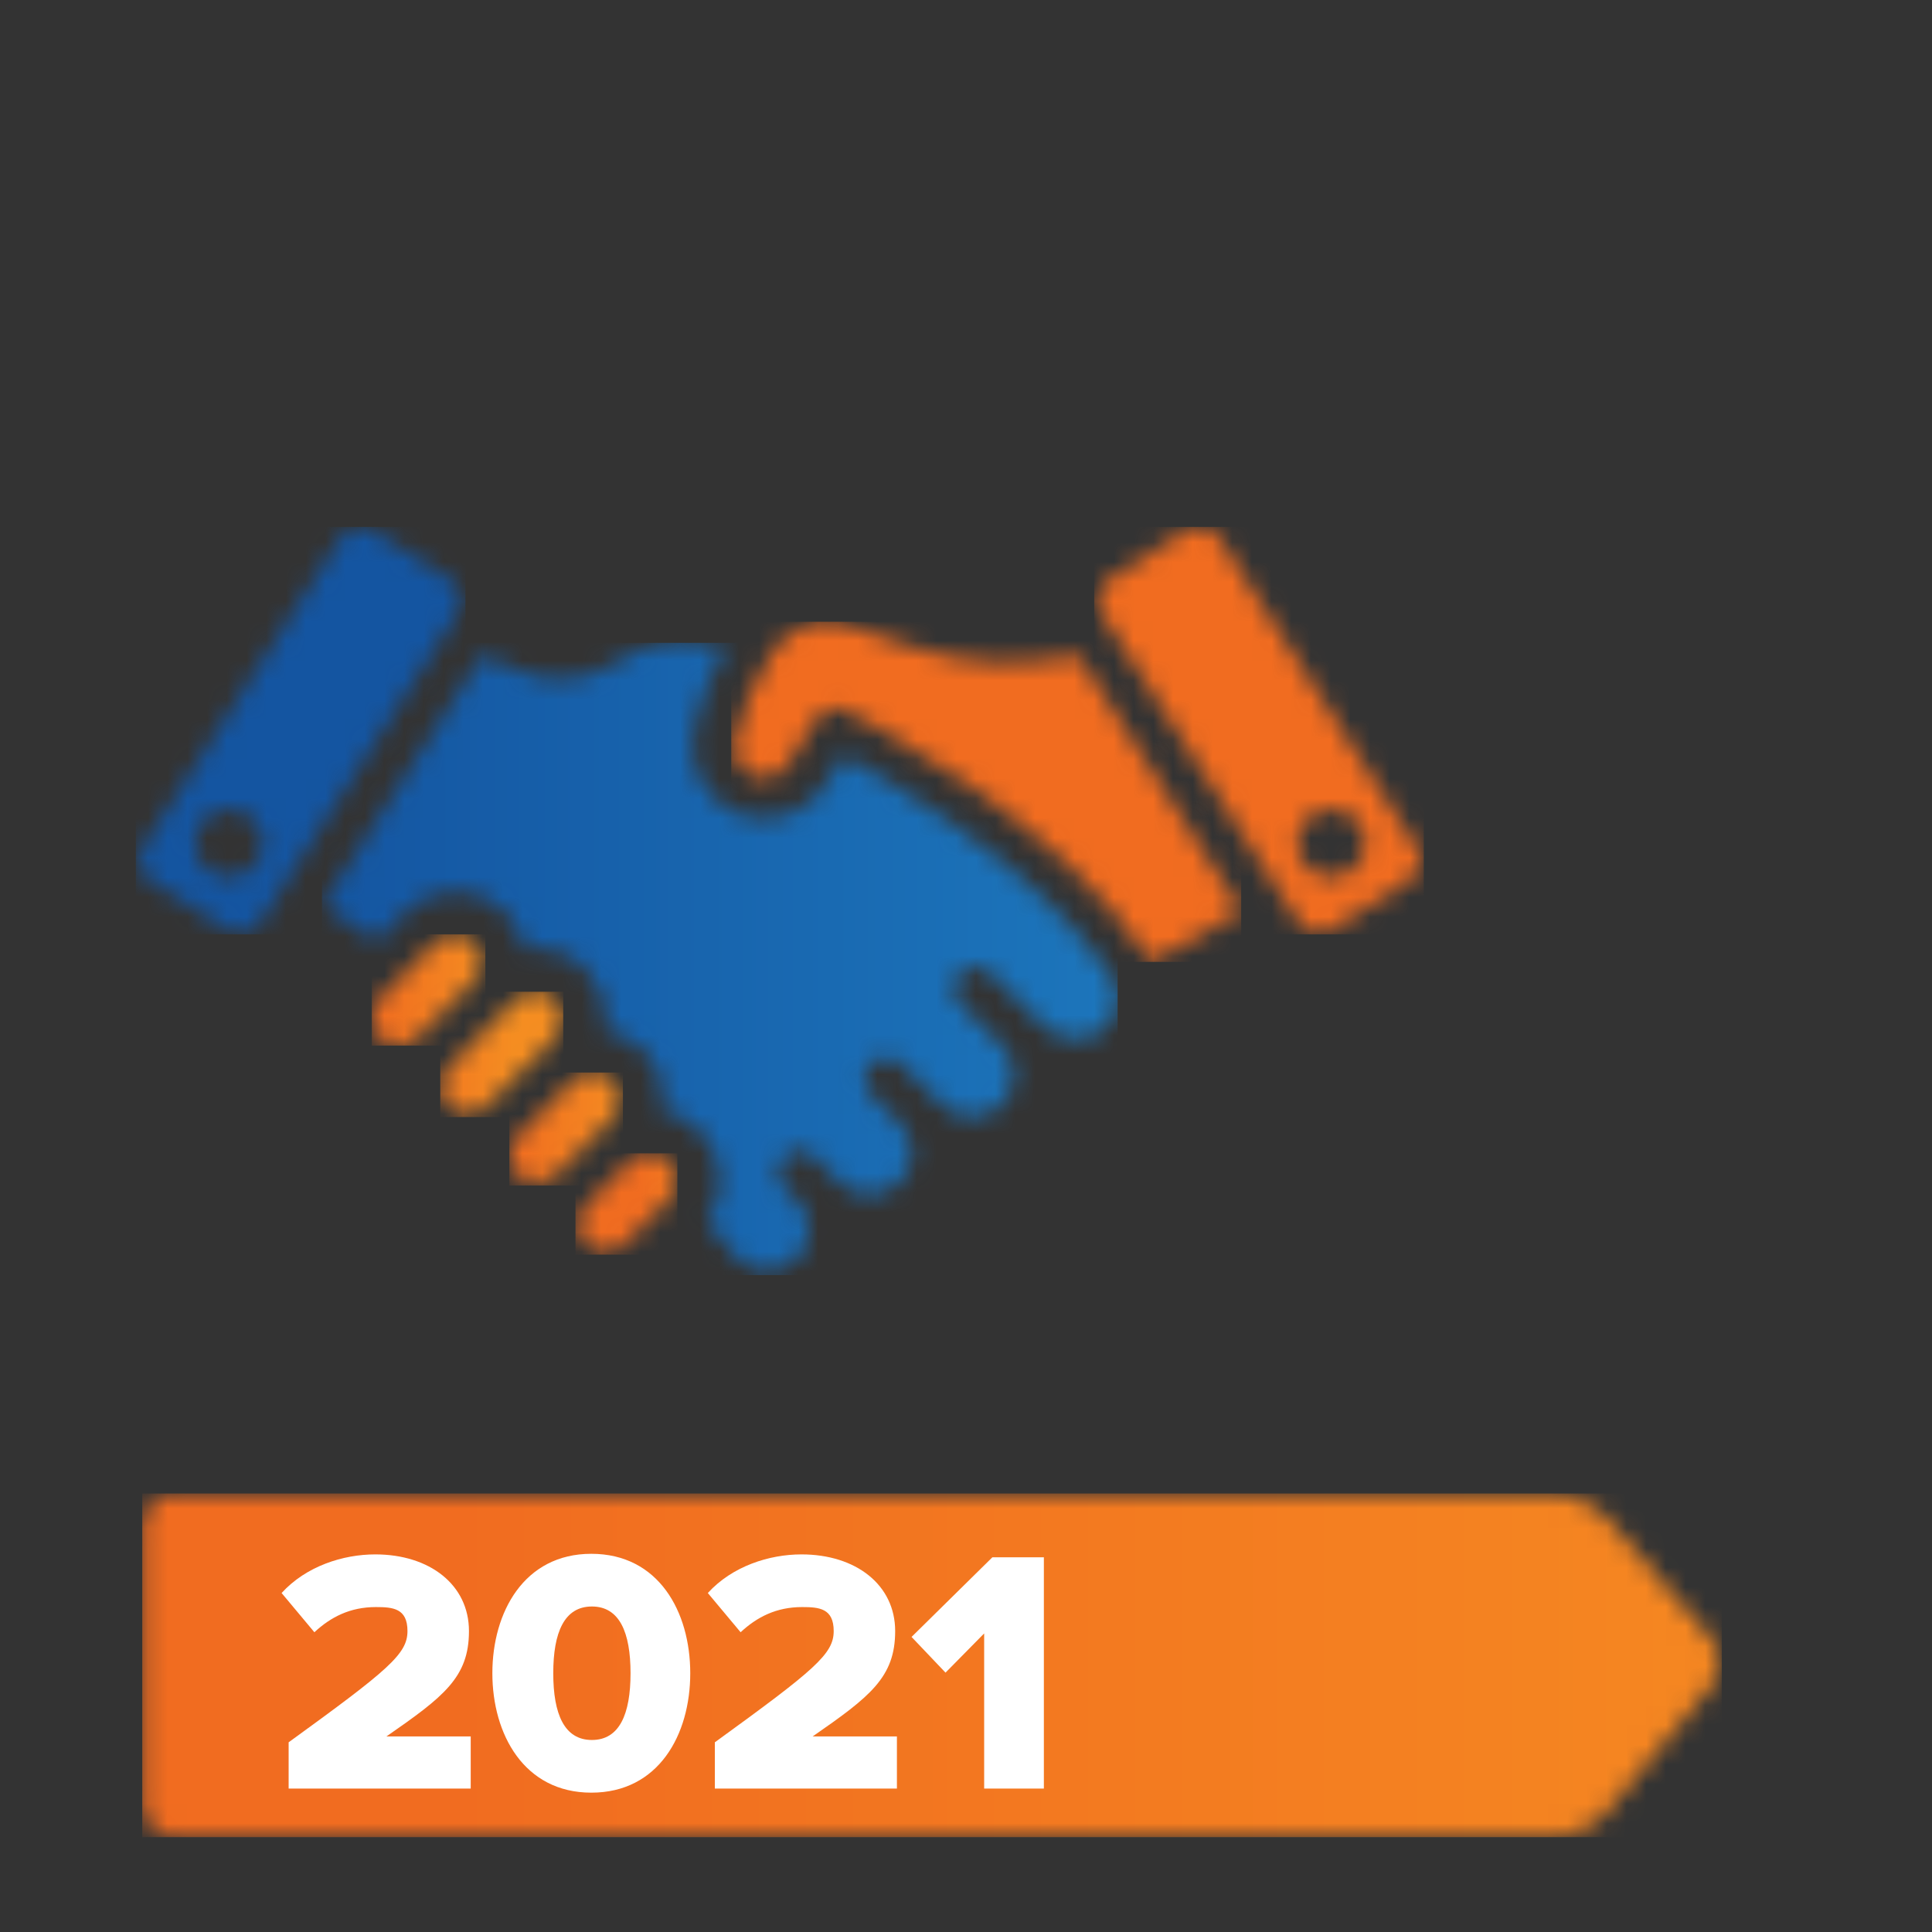
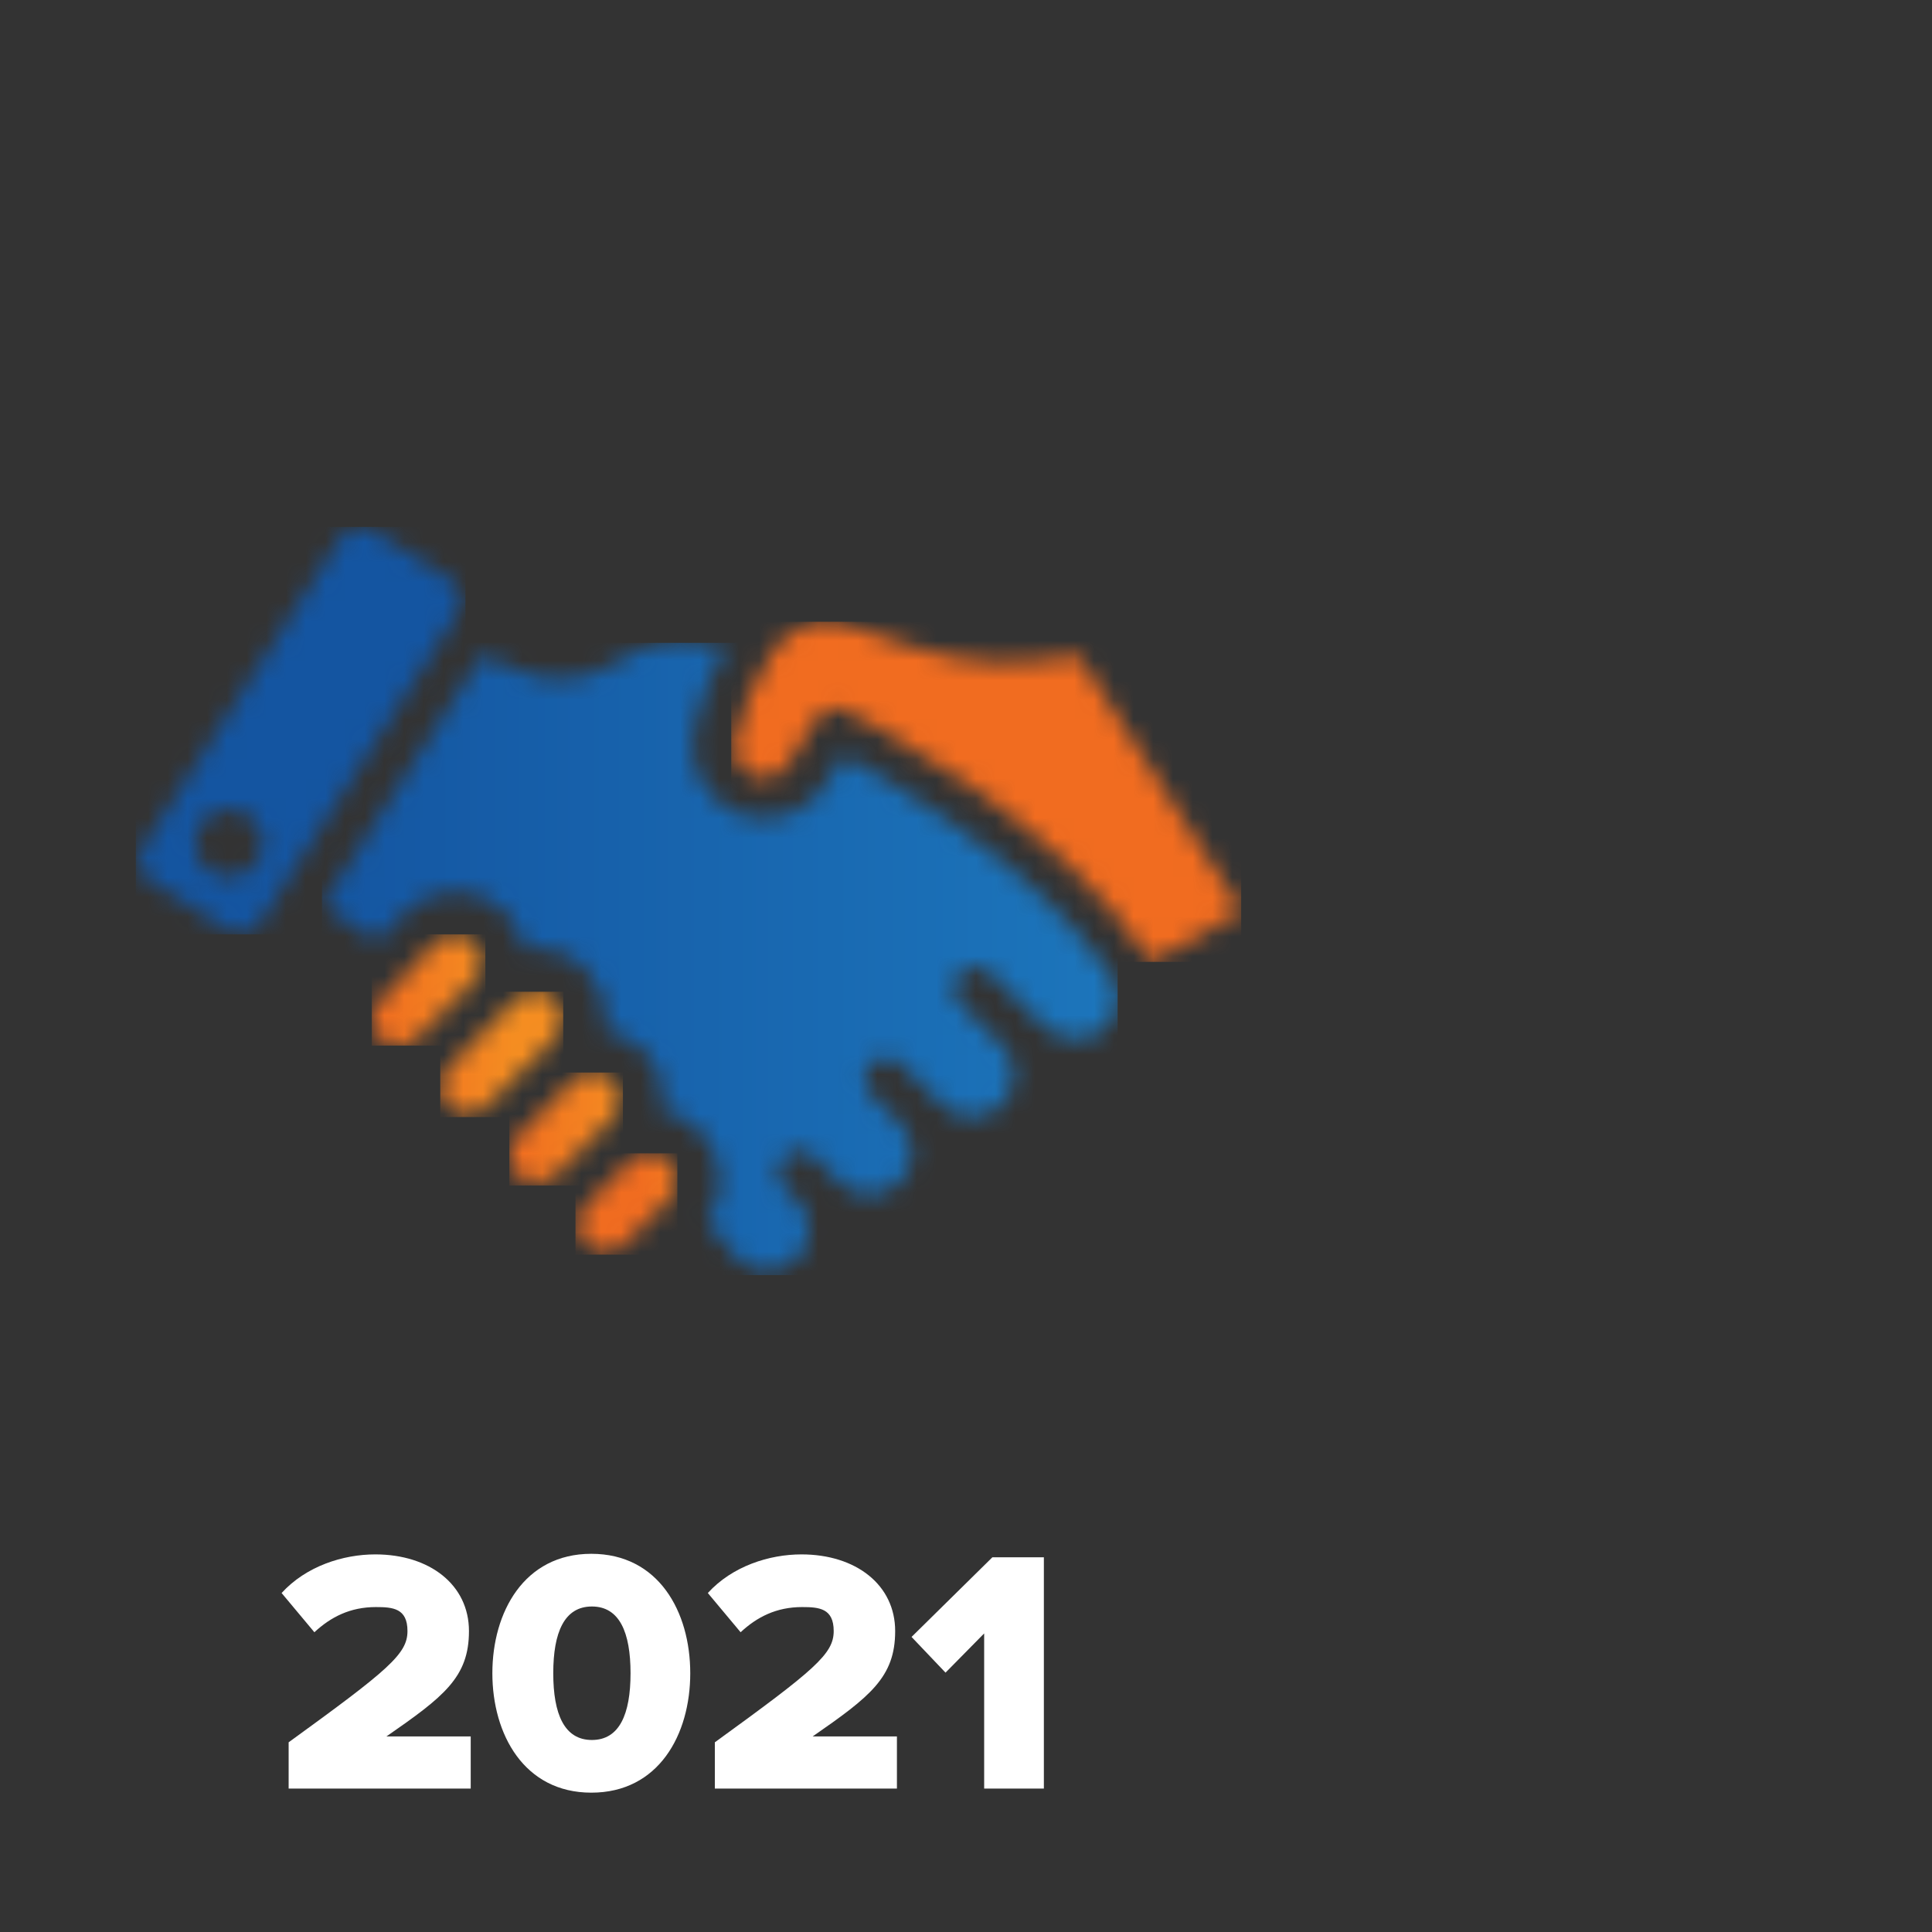
<svg xmlns="http://www.w3.org/2000/svg" width="98" height="98" viewBox="0 0 98 98" fill="none">
  <rect x="0" y="0" width="98" height="98" fill="#333333" stroke="none" />
  <mask id="mask0_660_1466" style="mask-type:luminance" maskUnits="userSpaceOnUse" x="7" y="75" width="81" height="19">
-     <path d="M8.879 75.757C7.959 75.757 7.216 76.499 7.216 77.42V91.526C7.216 92.447 7.959 93.189 8.879 93.189H78.786C79.707 93.189 80.924 92.625 81.518 91.912L86.775 85.587C87.369 84.874 87.339 83.745 86.775 83.062L81.548 77.034C80.954 76.351 79.707 75.787 78.816 75.787H8.879V75.757Z" fill="white" />
-   </mask>
+     </mask>
  <g mask="url(#mask0_660_1466)">
    <path d="M87.339 75.757H7.216V93.189H87.339V75.757Z" fill="url(#paint0_linear_660_1466)" />
  </g>
  <path d="M14.641 90.724V88.378C19.719 84.696 20.669 83.894 20.669 82.736C20.669 81.578 19.927 81.518 19.066 81.518C17.759 81.518 16.779 82.023 15.947 82.795L14.284 80.805C15.532 79.439 17.403 78.846 19.036 78.846C21.798 78.846 23.788 80.39 23.788 82.736C23.788 85.082 22.511 86.062 19.6 88.081H23.877V90.724H14.7H14.641Z" fill="white" />
  <path d="M24.975 84.874C24.975 81.786 26.579 78.816 29.994 78.816C33.409 78.816 35.013 81.756 35.013 84.874C35.013 87.992 33.409 90.932 29.994 90.932C26.579 90.932 24.975 87.963 24.975 84.874ZM31.984 84.874C31.984 82.795 31.42 81.489 30.024 81.489C28.628 81.489 28.064 82.795 28.064 84.874C28.064 86.953 28.628 88.26 30.024 88.26C31.42 88.26 31.984 86.953 31.984 84.874Z" fill="white" />
  <path d="M36.26 90.724V88.378C41.338 84.696 42.289 83.894 42.289 82.736C42.289 81.578 41.546 81.518 40.685 81.518C39.378 81.518 38.398 82.023 37.567 82.795L35.904 80.805C37.151 79.439 39.022 78.846 40.655 78.846C43.417 78.846 45.407 80.39 45.407 82.736C45.407 85.082 44.13 86.062 41.22 88.081H45.496V90.724H36.32H36.26Z" fill="white" />
  <path d="M49.921 90.724V82.855L47.961 84.844L46.238 83.033L50.337 78.994H52.95V90.724H49.921Z" fill="white" />
  <mask id="mask1_660_1466" style="mask-type:luminance" maskUnits="userSpaceOnUse" x="16" y="32" width="41" height="33">
    <path d="M31.835 33.29L30.826 33.825C29.489 34.567 27.886 34.656 26.46 34.062L24.47 33.231L16.363 45.911L19.095 47.753L20.61 46.238C21.293 45.555 22.184 45.199 23.104 45.199C24.025 45.199 24.946 45.555 25.599 46.238C26.134 46.743 26.46 47.426 26.579 48.168C27.737 47.961 28.895 48.317 29.697 49.148C30.35 49.802 30.736 50.693 30.736 51.673C30.736 52.653 30.736 52.088 30.677 52.296C31.39 52.415 32.014 52.712 32.518 53.187L32.607 53.247C33.439 54.078 33.766 55.236 33.587 56.365C34.33 56.483 34.983 56.81 35.488 57.345L35.547 57.434C36.171 58.087 36.527 58.948 36.527 59.869C36.527 60.79 36.29 61.354 35.844 61.948L37.448 63.908C38.25 64.68 39.646 64.65 40.418 63.848C40.834 63.433 41.041 62.898 41.041 62.334C41.041 61.77 40.834 61.294 40.477 60.908L39.794 60.225C39.378 59.81 39.378 59.127 39.794 58.681C40.21 58.265 40.893 58.265 41.309 58.681L42.586 59.988C43.417 60.819 44.783 60.819 45.615 59.988C45.615 59.988 45.615 59.958 45.674 59.928C46.476 59.097 46.446 57.79 45.644 56.959L44.189 55.504C43.981 55.296 43.863 55.028 43.863 54.731C43.863 54.434 43.981 54.167 44.189 53.959C44.605 53.544 45.288 53.544 45.704 53.959L47.783 56.038C48.169 56.424 48.733 56.662 49.297 56.662C49.861 56.662 50.426 56.424 50.812 56.038C51.227 55.622 51.435 55.088 51.435 54.523C51.435 53.959 51.227 53.454 50.871 53.068L48.703 50.901C48.495 50.693 48.377 50.425 48.377 50.128C48.377 49.831 48.495 49.564 48.703 49.356C49.119 48.941 49.802 48.941 50.247 49.356L52.92 52.029C53.366 52.474 54.019 52.742 54.672 52.712C55.236 52.712 55.771 52.474 56.157 52.059C56.514 51.673 56.721 51.138 56.721 50.633C56.721 50.128 56.662 50.099 56.573 49.831C56.335 49.475 56.098 49.148 55.83 48.792L54.613 47.278C50.693 42.882 45.169 39.616 42.794 38.309L41.843 39.824C41.012 41.19 39.319 41.813 37.775 41.398H37.715C35.844 40.744 34.775 38.873 35.191 37.002C35.518 35.517 36.082 34.092 36.824 32.785L35.369 32.578C35.102 32.548 34.835 32.518 34.597 32.518C33.647 32.518 32.726 32.756 31.895 33.201" fill="white" />
  </mask>
  <g mask="url(#mask1_660_1466)">
    <path d="M56.692 32.607H16.333V64.68H56.692V32.607Z" fill="url(#paint1_linear_660_1466)" />
  </g>
  <mask id="mask2_660_1466" style="mask-type:luminance" maskUnits="userSpaceOnUse" x="37" y="31" width="26" height="18">
    <path d="M39.23 32.993L39.111 33.201C38.25 34.508 37.626 35.993 37.27 37.567C37.092 38.339 37.567 39.141 38.339 39.408C38.963 39.586 39.616 39.319 39.972 38.755L41.457 36.409C41.665 36.082 41.992 35.904 42.378 35.904C42.764 35.904 42.704 35.934 42.853 36.023C43.298 36.23 53.544 41.309 58.414 48.822L62.987 46.209L54.702 33.231C51.821 33.855 48.852 33.706 46.09 32.756L43.031 31.716C42.675 31.598 42.348 31.538 41.992 31.538C40.923 31.538 39.883 32.073 39.26 32.993" fill="white" />
  </mask>
  <g mask="url(#mask2_660_1466)">
    <path d="M62.958 31.538H37.092V48.792H62.958V31.538Z" fill="url(#paint2_linear_660_1466)" />
  </g>
  <mask id="mask3_660_1466" style="mask-type:luminance" maskUnits="userSpaceOnUse" x="29" y="58" width="6" height="6">
    <path d="M31.984 58.889L29.727 61.146C29.192 61.681 29.192 62.572 29.727 63.106C30.232 63.611 31.182 63.611 31.687 63.106L33.944 60.849C34.211 60.582 34.359 60.225 34.359 59.869C34.359 59.513 34.211 59.156 33.944 58.889C33.676 58.622 33.32 58.473 32.964 58.473C32.607 58.473 32.251 58.622 31.984 58.889Z" fill="white" />
  </mask>
  <g mask="url(#mask3_660_1466)">
    <path d="M34.359 58.503H29.192V63.641H34.359V58.503Z" fill="url(#paint3_linear_660_1466)" />
  </g>
  <mask id="mask4_660_1466" style="mask-type:luminance" maskUnits="userSpaceOnUse" x="25" y="54" width="7" height="6">
    <path d="M29.103 54.791L26.252 57.642C25.985 57.909 25.836 58.265 25.836 58.622C25.836 58.978 25.985 59.334 26.252 59.602C26.757 60.106 27.707 60.106 28.212 59.602L31.063 56.751C31.598 56.216 31.598 55.325 31.063 54.791C30.796 54.523 30.439 54.375 30.083 54.375C29.727 54.375 29.37 54.523 29.103 54.791Z" fill="white" />
  </mask>
  <g mask="url(#mask4_660_1466)">
    <path d="M31.598 54.405H25.836V60.136H31.598V54.405Z" fill="url(#paint4_linear_660_1466)" />
  </g>
  <mask id="mask5_660_1466" style="mask-type:luminance" maskUnits="userSpaceOnUse" x="22" y="50" width="7" height="7">
    <path d="M26.193 50.693L22.748 54.138C22.481 54.405 22.332 54.761 22.332 55.117C22.332 55.474 22.481 55.83 22.748 56.097C23.283 56.632 24.203 56.632 24.708 56.097L28.153 52.653C28.42 52.385 28.569 52.029 28.569 51.673C28.569 51.316 28.42 50.96 28.153 50.693C27.886 50.425 27.529 50.277 27.173 50.277C26.817 50.277 26.46 50.425 26.193 50.693Z" fill="white" />
  </mask>
  <g mask="url(#mask5_660_1466)">
    <path d="M28.569 50.306H22.332V56.662H28.569V50.306Z" fill="url(#paint5_linear_660_1466)" />
  </g>
  <mask id="mask6_660_1466" style="mask-type:luminance" maskUnits="userSpaceOnUse" x="18" y="47" width="7" height="7">
-     <path d="M22.095 47.812L19.244 50.663C18.977 50.93 18.828 51.287 18.828 51.643C18.828 51.999 18.977 52.356 19.244 52.623C19.511 52.89 19.867 53.039 20.224 53.039C20.61 53.039 20.936 52.89 21.204 52.623L24.055 49.772C24.589 49.238 24.589 48.347 24.055 47.812C23.787 47.545 23.431 47.397 23.075 47.397C22.718 47.397 22.362 47.545 22.095 47.812Z" fill="white" />
+     <path d="M22.095 47.812C18.977 50.93 18.828 51.287 18.828 51.643C18.828 51.999 18.977 52.356 19.244 52.623C19.511 52.89 19.867 53.039 20.224 53.039C20.61 53.039 20.936 52.89 21.204 52.623L24.055 49.772C24.589 49.238 24.589 48.347 24.055 47.812C23.787 47.545 23.431 47.397 23.075 47.397C22.718 47.397 22.362 47.545 22.095 47.812Z" fill="white" />
  </mask>
  <g mask="url(#mask6_660_1466)">
    <path d="M24.619 47.397H18.858V53.039H24.619V47.397Z" fill="url(#paint6_linear_660_1466)" />
  </g>
  <mask id="mask7_660_1466" style="mask-type:luminance" maskUnits="userSpaceOnUse" x="7" y="26" width="17" height="22">
    <path d="M9.889 42.764C9.889 41.813 10.661 41.041 11.612 41.041C12.562 41.041 13.334 41.813 13.334 42.764C13.334 43.714 12.562 44.486 11.612 44.486C10.661 44.486 9.889 43.714 9.889 42.764ZM18.056 26.757C17.729 26.816 17.462 27.024 17.284 27.291L7.246 42.971C6.89 43.536 7.038 44.308 7.602 44.664L11.523 47.159C11.79 47.337 12.146 47.396 12.443 47.307C12.77 47.248 13.037 47.04 13.215 46.773L23.223 31.093C23.579 30.529 23.401 29.756 22.837 29.4L18.917 26.905C18.709 26.787 18.501 26.727 18.264 26.727C18.026 26.727 18.085 26.727 17.996 26.727" fill="white" />
  </mask>
  <g mask="url(#mask7_660_1466)">
    <path d="M23.609 26.727H6.89V47.396H23.609V26.727Z" fill="url(#paint7_linear_660_1466)" />
  </g>
  <mask id="mask8_660_1466" style="mask-type:luminance" maskUnits="userSpaceOnUse" x="55" y="26" width="18" height="22">
    <path d="M65.809 42.763C65.809 41.813 66.581 41.041 67.531 41.041C68.481 41.041 69.254 41.813 69.254 42.763C69.254 43.714 68.481 44.486 67.531 44.486C66.581 44.486 65.809 43.714 65.809 42.763ZM60.166 26.905L56.246 29.4C55.682 29.756 55.504 30.528 55.86 31.093L65.868 46.773C66.046 47.04 66.314 47.248 66.64 47.307C66.967 47.366 67.264 47.307 67.561 47.159L71.481 44.664C72.045 44.308 72.223 43.535 71.867 42.971L61.859 27.291C61.681 26.994 61.413 26.816 61.087 26.757C60.998 26.757 60.909 26.727 60.819 26.727C60.582 26.727 60.374 26.786 60.166 26.905Z" fill="white" />
  </mask>
  <g mask="url(#mask8_660_1466)">
-     <path d="M72.223 26.727H55.504V47.396H72.223V26.727Z" fill="url(#paint8_linear_660_1466)" />
-   </g>
+     </g>
  <defs>
    <linearGradient id="paint0_linear_660_1466" x1="22.988" y1="127.159" x2="104.121" y2="127.159" gradientUnits="userSpaceOnUse">
      <stop stop-color="#F16C20" />
      <stop offset="1" stop-color="#F68E21" />
    </linearGradient>
    <linearGradient id="paint1_linear_660_1466" x1="15.627" y1="45.947" x2="56.014" y2="45.947" gradientUnits="userSpaceOnUse">
      <stop stop-color="#1455A1" />
      <stop offset="1" stop-color="#1C75BB" />
    </linearGradient>
    <linearGradient id="paint2_linear_660_1466" x1="61.027" y1="108.733" x2="86.347" y2="108.733" gradientUnits="userSpaceOnUse">
      <stop stop-color="#F16C20" />
      <stop offset="1" stop-color="#F68E21" />
    </linearGradient>
    <linearGradient id="paint3_linear_660_1466" x1="32.394" y1="77.01" x2="37.442" y2="77.01" gradientUnits="userSpaceOnUse">
      <stop stop-color="#F16C20" />
      <stop offset="1" stop-color="#F68E21" />
    </linearGradient>
    <linearGradient id="paint4_linear_660_1466" x1="26.015" y1="57.956" x2="31.657" y2="57.956" gradientUnits="userSpaceOnUse">
      <stop stop-color="#F16C20" />
      <stop offset="1" stop-color="#F68E21" />
    </linearGradient>
    <linearGradient id="paint5_linear_660_1466" x1="19.784" y1="41.837" x2="26.021" y2="41.837" gradientUnits="userSpaceOnUse">
      <stop stop-color="#F16C20" />
      <stop offset="1" stop-color="#F68E21" />
    </linearGradient>
    <linearGradient id="paint6_linear_660_1466" x1="19.066" y1="51.156" x2="24.708" y2="51.156" gradientUnits="userSpaceOnUse">
      <stop stop-color="#F16C20" />
      <stop offset="1" stop-color="#F68E21" />
    </linearGradient>
    <linearGradient id="paint7_linear_660_1466" x1="30.938" y1="111.987" x2="47.42" y2="111.987" gradientUnits="userSpaceOnUse">
      <stop stop-color="#1455A1" />
      <stop offset="1" stop-color="#1C75BB" />
    </linearGradient>
    <linearGradient id="paint8_linear_660_1466" x1="80.615" y1="114.959" x2="97.097" y2="114.959" gradientUnits="userSpaceOnUse">
      <stop stop-color="#F16C20" />
      <stop offset="1" stop-color="#F68E21" />
    </linearGradient>
  </defs>
</svg>